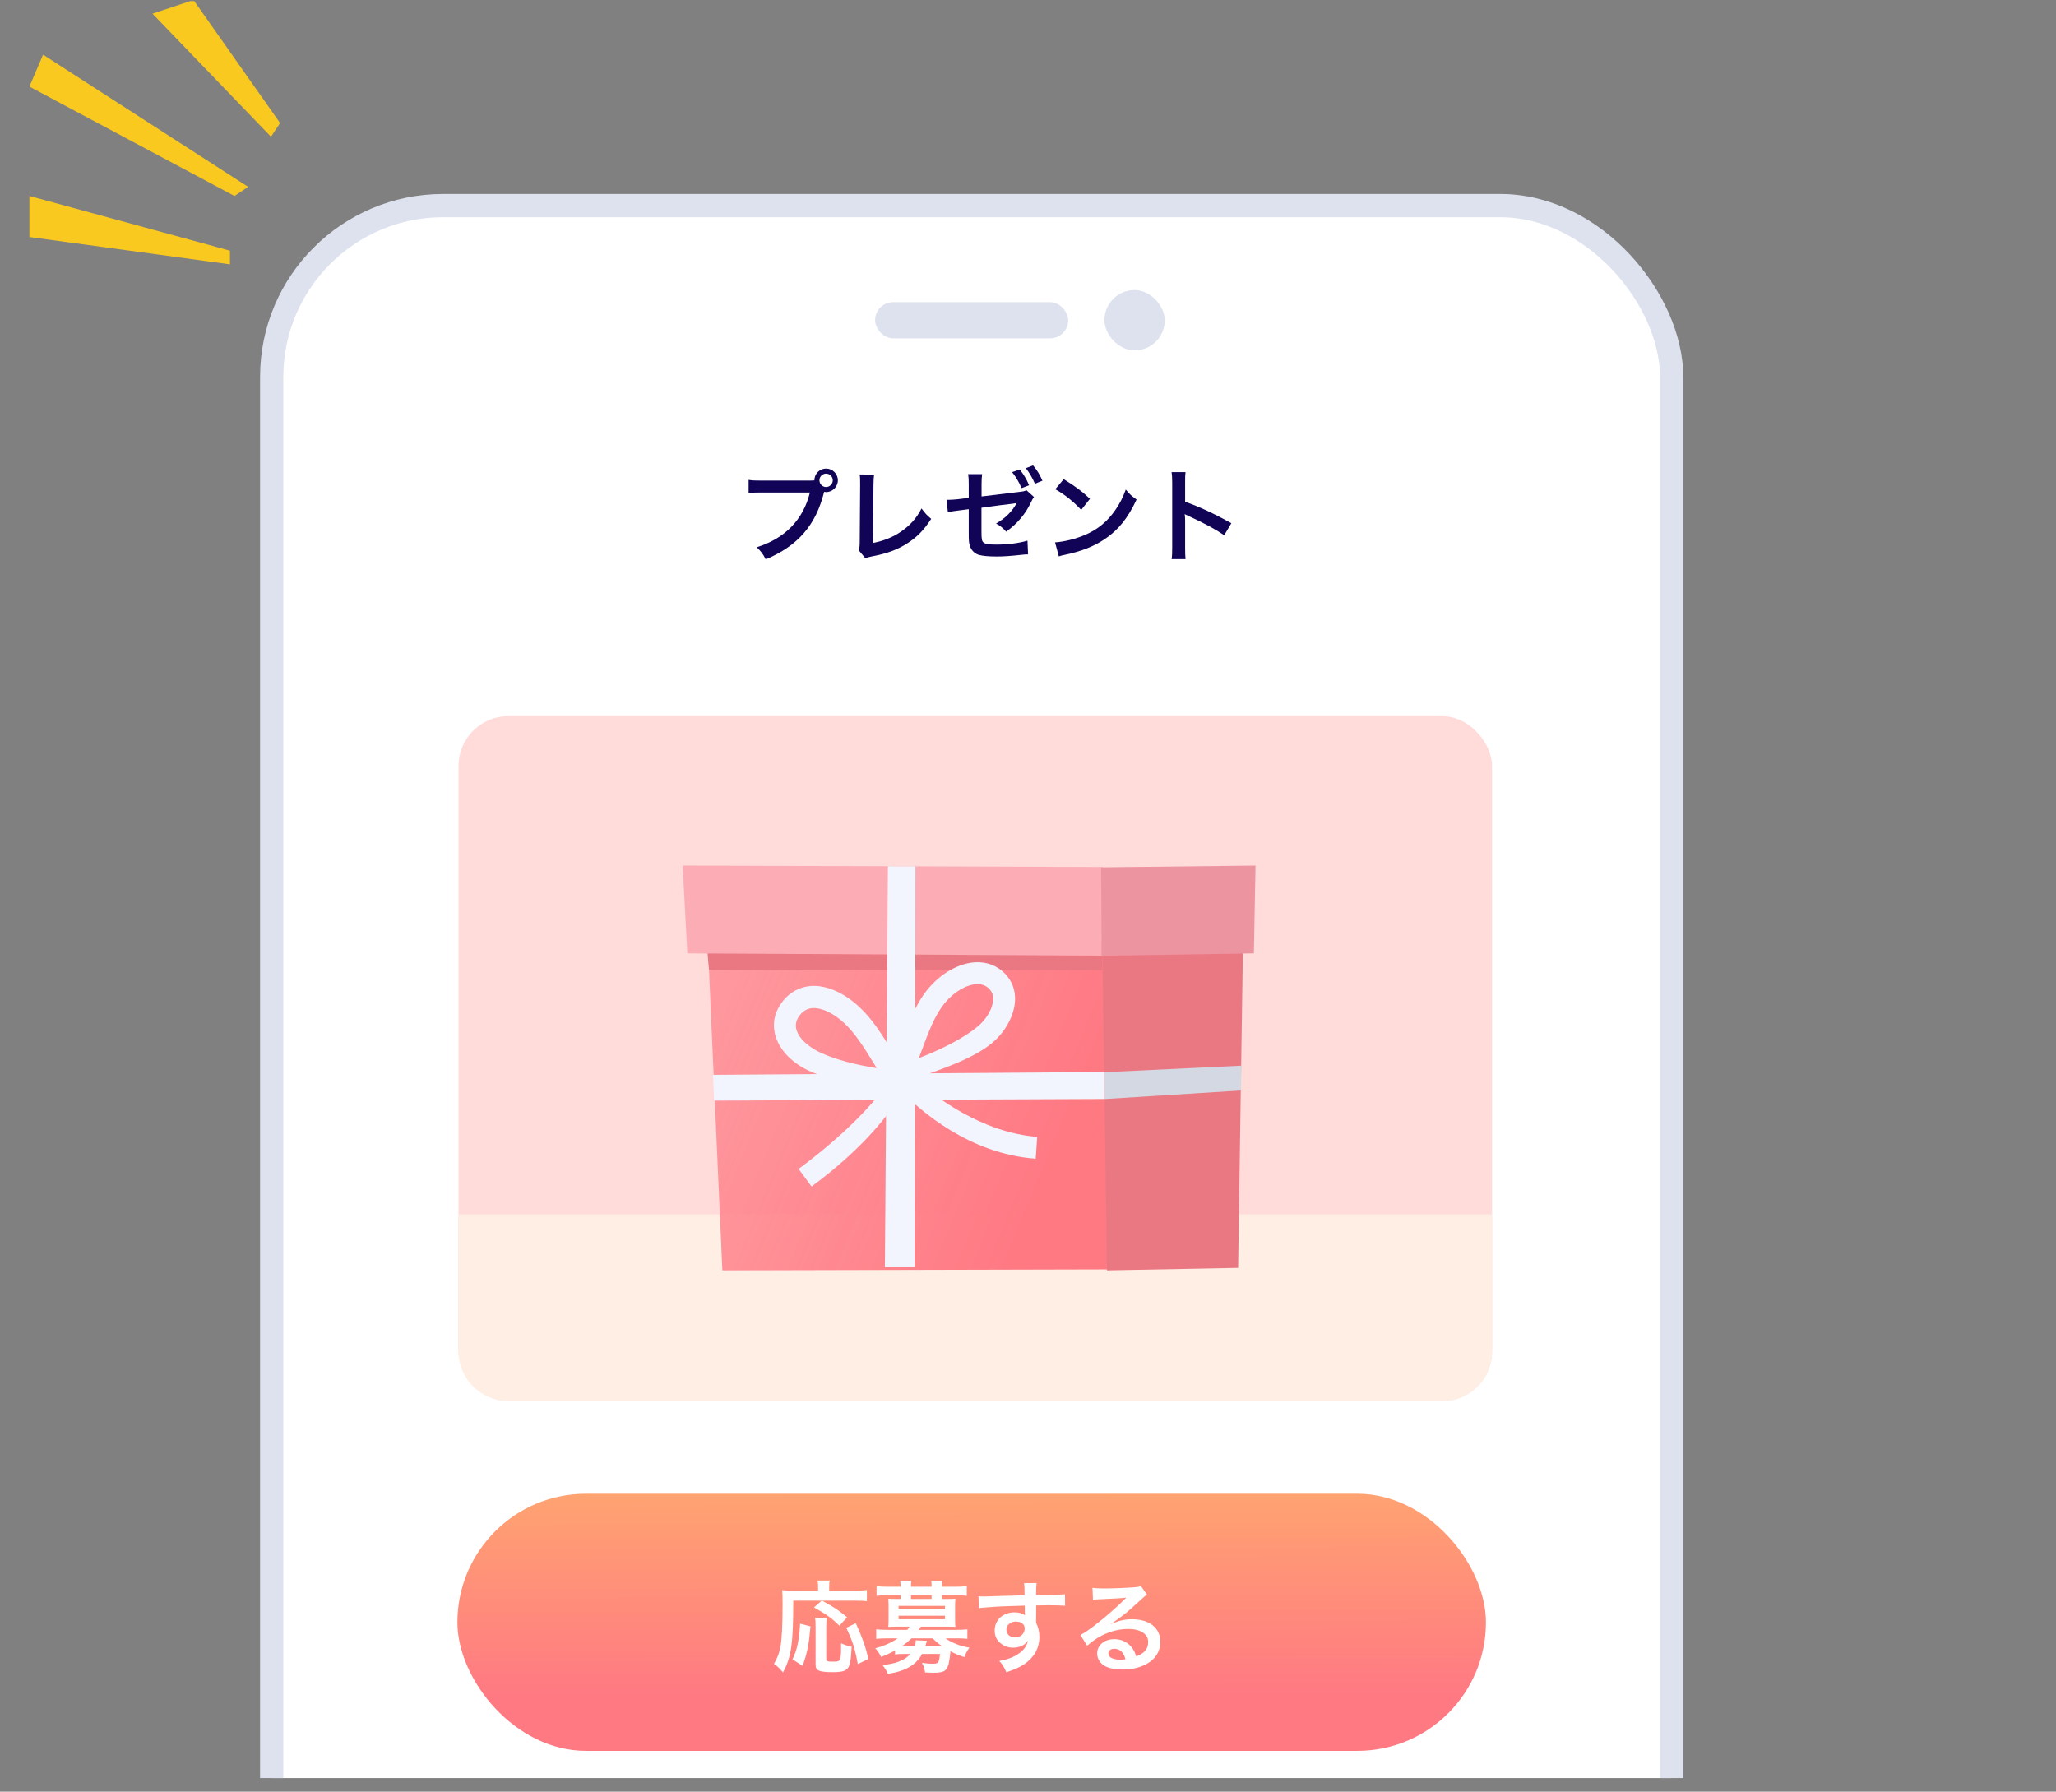
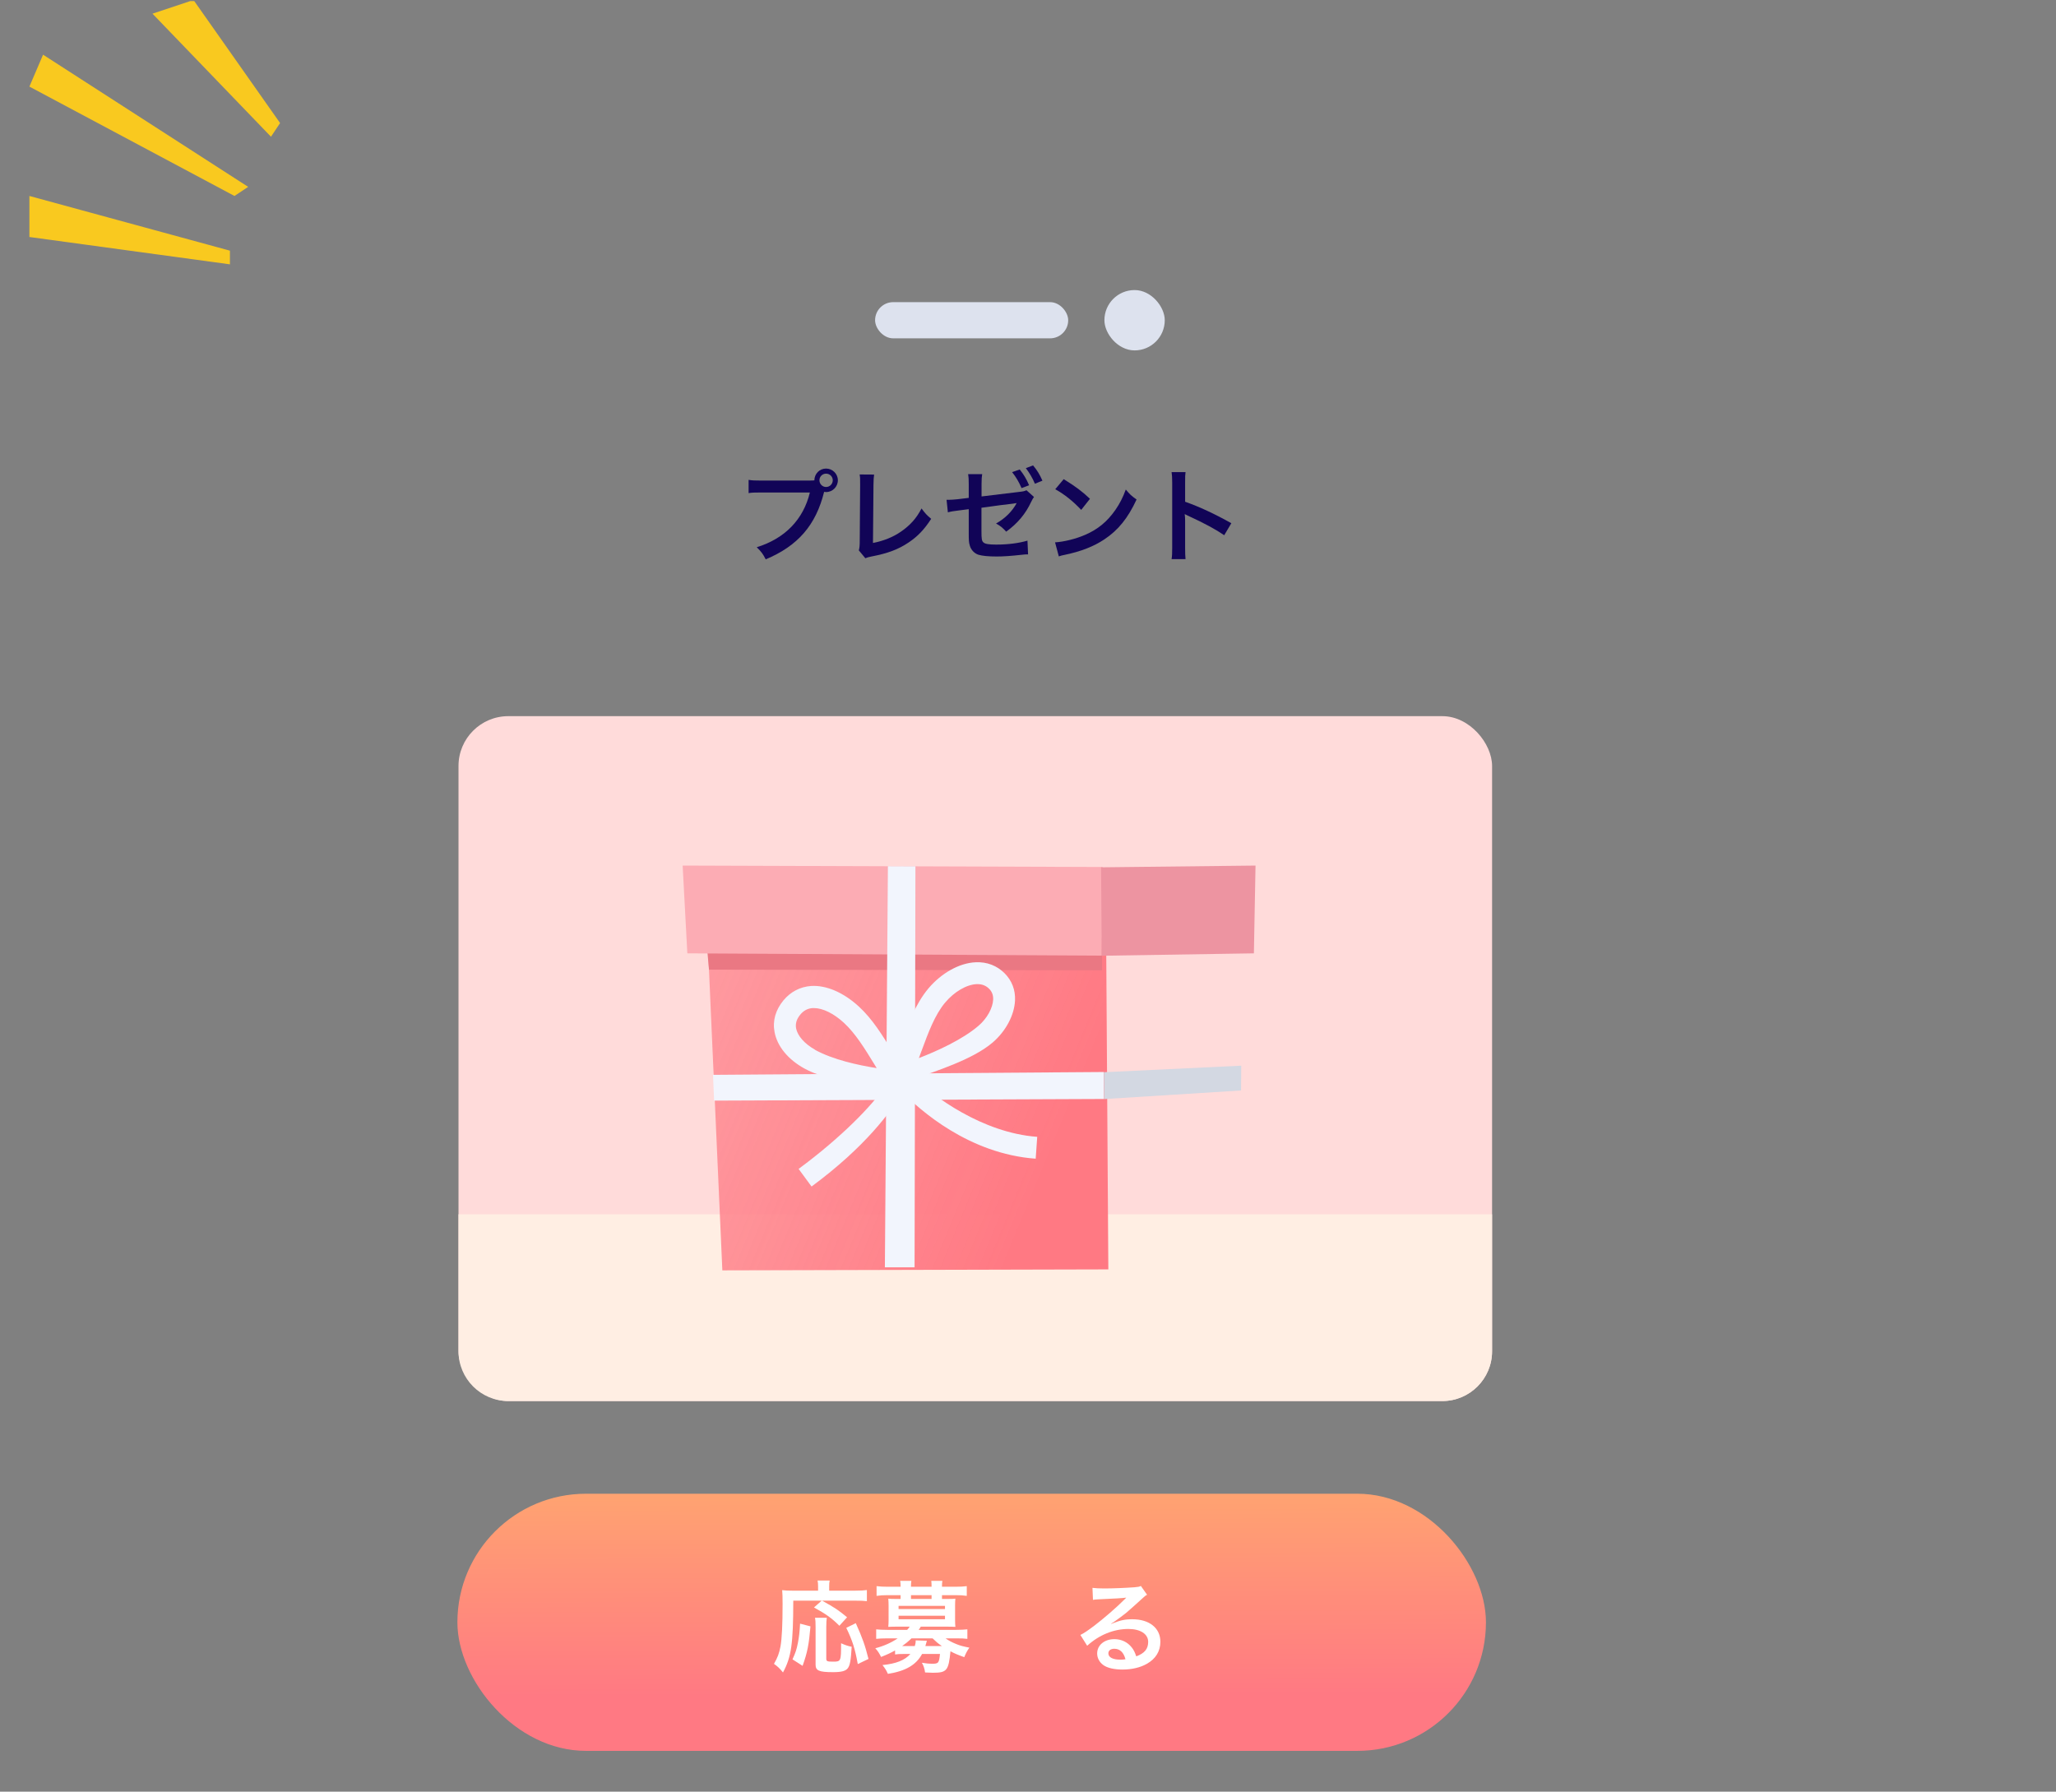
<svg xmlns="http://www.w3.org/2000/svg" width="140" height="122" viewBox="0 0 140 122" fill="none">
  <rect x="0" y="0" width="140" height="122" fill="#808080" stroke="none" />
  <g clip-path="url(#clip0_4971_26189)">
-     <rect x="18.5" y="14" width="95.329" height="126.805" rx="11.673" fill="white" stroke="#DDE2EE" stroke-width="1.583" />
    <rect x="59.588" y="20.574" width="13.149" height="2.465" rx="1.233" fill="#DDE2EE" />
    <rect x="75.203" y="19.751" width="4.109" height="4.109" rx="2.054" fill="#DDE2EE" />
    <path d="M51.862 32.724C51.39 32.724 51.224 32.717 50.975 32.675V33.577C51.203 33.542 51.335 33.535 51.848 33.535H55.147C54.703 35.378 53.449 36.667 51.529 37.264C51.841 37.568 51.959 37.728 52.139 38.088C54.329 37.173 55.556 35.76 56.117 33.493C56.166 33.5 56.207 33.507 56.249 33.507C56.692 33.507 57.053 33.147 57.053 32.703C57.053 32.267 56.692 31.906 56.249 31.906C55.805 31.906 55.459 32.26 55.452 32.71C55.334 32.717 55.251 32.724 55.043 32.724H51.862ZM56.249 32.253C56.505 32.253 56.706 32.454 56.706 32.703C56.706 32.953 56.505 33.161 56.249 33.161C55.999 33.161 55.798 32.953 55.798 32.703C55.798 32.454 55.999 32.253 56.249 32.253Z" fill="#110457" />
    <path d="M58.536 32.308C58.57 32.537 58.57 32.537 58.57 33.022L58.543 36.764C58.543 37.166 58.529 37.291 58.48 37.478L58.924 38.012C59.069 37.956 59.153 37.929 59.34 37.894C60.462 37.679 61.169 37.409 61.862 36.945C62.486 36.529 62.93 36.065 63.408 35.33C63.11 35.08 63.02 34.983 62.749 34.623C62.403 35.295 61.973 35.773 61.336 36.21C60.816 36.57 60.164 36.834 59.444 36.972L59.478 33.015C59.485 32.675 59.492 32.502 59.52 32.315L58.536 32.308Z" fill="#110457" />
    <path d="M69.895 33.382C69.735 33.452 69.715 33.459 69.361 33.5L66.838 33.805V32.932C66.838 32.606 66.852 32.468 66.88 32.287H65.924C65.958 32.516 65.965 32.606 65.965 32.946V33.902L65.231 33.992C65.043 34.013 64.745 34.034 64.621 34.034C64.586 34.034 64.531 34.034 64.454 34.034L64.544 34.886C64.69 34.852 64.766 34.831 64.863 34.817L65.314 34.755L65.965 34.672V36.259C65.965 36.82 65.972 36.924 66.034 37.139C66.111 37.437 66.346 37.686 66.63 37.776C66.894 37.853 67.303 37.894 67.864 37.894C68.321 37.894 68.834 37.859 69.583 37.776C69.763 37.755 69.825 37.749 70.005 37.749L69.964 36.813C69.389 36.986 68.633 37.083 67.836 37.083C67.358 37.083 67.088 37.042 66.977 36.945C66.852 36.841 66.831 36.723 66.831 36.134V34.575C67.989 34.415 68.342 34.367 68.966 34.297C69.07 34.283 69.125 34.276 69.229 34.256C68.918 34.831 68.446 35.295 67.823 35.649C68.127 35.815 68.252 35.919 68.516 36.203C69.299 35.635 69.839 34.983 70.213 34.179C70.311 33.985 70.324 33.958 70.407 33.84L69.895 33.382ZM68.918 32.149C69.195 32.502 69.375 32.807 69.562 33.237L70.075 33.043C69.888 32.606 69.721 32.329 69.437 31.969L68.918 32.149ZM70.983 32.731C70.796 32.308 70.629 32.031 70.345 31.691L69.853 31.878C70.103 32.204 70.311 32.558 70.47 32.939L70.983 32.731Z" fill="#110457" />
    <path d="M71.856 33.313C72.501 33.673 73.069 34.131 73.623 34.72L74.219 33.965C73.686 33.459 73.256 33.14 72.431 32.627L71.856 33.313ZM72.099 37.887C72.258 37.832 72.279 37.825 72.556 37.769C73.63 37.541 74.49 37.201 75.196 36.73C76.146 36.099 76.804 35.281 77.393 34.013C77.04 33.764 76.929 33.66 76.659 33.334C76.451 33.895 76.257 34.276 75.952 34.72C75.404 35.51 74.76 36.044 73.894 36.418C73.263 36.695 72.438 36.896 71.842 36.931L72.099 37.887Z" fill="#110457" />
    <path d="M80.727 38.074C80.706 37.846 80.699 37.665 80.699 37.305V35.475C80.699 35.281 80.692 35.198 80.671 35.004C80.727 35.039 80.748 35.046 80.907 35.122C82.064 35.656 82.785 36.051 83.361 36.446L83.846 35.628C82.737 35.004 81.649 34.498 80.699 34.166V32.877C80.699 32.447 80.699 32.357 80.727 32.149H79.777C79.805 32.336 79.819 32.516 79.819 32.856V37.298C79.819 37.665 79.812 37.853 79.777 38.074H80.727Z" fill="#110457" />
    <rect x="31.146" y="101.714" width="70.037" height="17.509" rx="8.755" fill="url(#paint0_linear_4971_26189)" />
    <path d="M55.951 108.995L55.427 109.458C56.258 109.914 56.646 110.193 57.156 110.704L57.681 110.125C57.027 109.594 56.891 109.505 55.978 108.995H58.232C58.58 108.995 58.791 109.001 59.029 109.029V108.273C58.831 108.3 58.6 108.314 58.225 108.314H56.462V108.021C56.462 107.837 56.469 107.735 56.496 107.626H55.672C55.699 107.755 55.706 107.864 55.706 108.014V108.314H53.97C53.677 108.314 53.486 108.307 53.261 108.28C53.282 108.511 53.289 108.743 53.289 109.233C53.289 110.608 53.241 111.603 53.146 112.113C53.057 112.583 52.955 112.855 52.703 113.298C52.962 113.482 53.098 113.611 53.316 113.884C53.888 112.821 54.011 111.957 54.017 108.995H55.951ZM54.651 113.434C54.977 112.522 55.08 112.004 55.188 110.745L54.48 110.561C54.446 111.167 54.412 111.453 54.331 111.875C54.242 112.324 54.174 112.529 53.963 112.992L54.651 113.434ZM55.495 110.159C55.529 110.322 55.536 110.486 55.536 110.792V113.353C55.536 113.761 55.774 113.863 56.721 113.863C57.299 113.863 57.578 113.788 57.728 113.598C57.878 113.407 57.939 113.067 57.994 112.134C57.762 112.093 57.544 112.018 57.272 111.895C57.272 113.121 57.265 113.148 56.727 113.148C56.319 113.148 56.264 113.121 56.264 112.937V110.799C56.264 110.513 56.278 110.316 56.298 110.159H55.495ZM59.138 112.964C58.906 112.038 58.722 111.521 58.273 110.527L57.626 110.847C58.048 111.718 58.219 112.263 58.409 113.312L59.138 112.964Z" fill="white" />
    <path d="M60.949 112.658C61.106 112.631 61.269 112.624 61.541 112.624H61.991C61.616 113.053 61.01 113.291 60.091 113.38C60.268 113.604 60.357 113.747 60.459 113.979C61.657 113.795 62.386 113.373 62.788 112.624H64.006C63.945 113.25 63.904 113.291 63.455 113.291C63.257 113.291 63.074 113.271 62.774 113.223C62.897 113.441 62.958 113.632 62.992 113.884C63.257 113.897 63.387 113.904 63.516 113.904C64.476 113.904 64.592 113.761 64.721 112.44C64.973 112.583 65.273 112.706 65.661 112.842C65.756 112.603 65.859 112.399 66.008 112.195C65.593 112.113 65.375 112.059 65.116 111.95C64.823 111.834 64.572 111.698 64.388 111.562H65.123C65.457 111.562 65.654 111.568 65.872 111.596V110.949C65.647 110.969 65.436 110.983 65.103 110.983H62.556C62.604 110.922 62.624 110.888 62.699 110.765H64.51C64.735 110.765 64.898 110.772 65.055 110.779C65.041 110.636 65.035 110.499 65.035 110.309V109.335C65.035 109.144 65.041 109.008 65.055 108.858C64.939 108.872 64.796 108.879 64.517 108.879H64.143V108.62H65.082C65.395 108.62 65.579 108.634 65.831 108.668V108.007C65.6 108.035 65.361 108.048 65.062 108.048H64.143V108.014C64.143 107.851 64.149 107.762 64.17 107.646H63.414C63.428 107.769 63.434 107.851 63.434 108.014V108.048H62.032V108.014C62.032 107.844 62.038 107.762 62.059 107.646H61.296C61.317 107.769 61.324 107.851 61.324 108.014V108.048H60.452C60.159 108.048 59.914 108.035 59.689 108.007V108.668C59.941 108.634 60.125 108.62 60.438 108.62H61.324V108.879H61.024C60.745 108.879 60.602 108.872 60.486 108.858C60.5 109.015 60.507 109.158 60.507 109.335V110.309C60.507 110.486 60.5 110.622 60.486 110.779C60.643 110.772 60.799 110.765 61.024 110.765H61.943C61.902 110.833 61.848 110.908 61.773 110.983H60.432C60.098 110.983 59.88 110.969 59.662 110.949V111.596C59.873 111.575 60.084 111.562 60.411 111.562H61.126C60.711 111.848 60.166 112.093 59.601 112.236C59.778 112.426 59.866 112.569 59.996 112.828C60.425 112.658 60.656 112.549 60.949 112.386V112.658ZM63.502 111.562C63.775 111.82 63.843 111.882 64.136 112.086H63.012C63.067 111.875 63.108 111.752 63.114 111.725L62.352 111.698C62.352 111.861 62.338 111.936 62.291 112.086H61.501C61.446 112.086 61.446 112.086 61.432 112.086C61.637 111.943 61.834 111.786 62.066 111.562H63.502ZM63.434 108.879H62.032V108.62H63.434V108.879ZM61.187 109.349H64.347V109.567H61.187V109.349ZM61.187 110.023H64.347V110.261H61.187V110.023Z" fill="white" />
-     <path d="M70.557 109.764V109.321C71.095 109.308 71.217 109.308 71.381 109.308C71.946 109.308 72.273 109.321 72.525 109.342L72.518 108.559C72.266 108.586 71.735 108.6 70.55 108.606C70.557 108.021 70.557 108.007 70.584 107.796L69.726 107.803C69.76 107.98 69.76 107.98 69.767 108.627C69.413 108.641 69.413 108.641 69.188 108.647C68.63 108.661 68.562 108.661 68.119 108.675C67.241 108.709 67.132 108.709 66.962 108.709C66.839 108.709 66.778 108.709 66.628 108.695L66.655 109.505C66.839 109.478 66.839 109.478 67.867 109.403C68.167 109.383 68.807 109.362 69.781 109.335C69.781 109.519 69.781 109.9 69.787 109.914C69.787 109.962 69.787 109.962 69.794 109.996C69.638 109.866 69.379 109.791 69.086 109.791C68.296 109.791 67.731 110.309 67.731 111.031C67.731 111.419 67.881 111.718 68.201 111.95C68.432 112.12 68.677 112.195 68.991 112.195C69.44 112.195 69.794 112.025 69.992 111.711C69.937 112.093 69.665 112.44 69.202 112.706C68.882 112.896 68.603 112.992 68.044 113.101C68.269 113.346 68.337 113.448 68.528 113.87C69.161 113.652 69.474 113.509 69.76 113.312C70.421 112.855 70.775 112.215 70.775 111.473C70.775 111.105 70.707 110.826 70.557 110.513C70.557 110.431 70.55 110.377 70.55 110.35L70.557 109.764ZM69.774 110.888C69.774 111.242 69.495 111.5 69.106 111.5C68.766 111.5 68.528 111.276 68.528 110.962C68.528 110.663 68.814 110.418 69.161 110.418C69.535 110.418 69.774 110.602 69.774 110.888Z" fill="white" />
    <path d="M75.657 110.561C75.766 110.499 75.766 110.499 75.936 110.384C76.072 110.295 76.562 109.927 76.685 109.825C76.917 109.628 77.414 109.185 77.754 108.872C77.945 108.695 77.993 108.654 78.108 108.593L77.686 107.994C77.577 108.048 77.502 108.062 77.264 108.082C76.603 108.13 75.773 108.164 75.194 108.164C74.819 108.164 74.622 108.15 74.39 108.123L74.424 108.94C74.554 108.92 74.602 108.913 74.751 108.906C75.984 108.852 76.419 108.824 76.678 108.79L76.685 108.797C76.644 108.838 76.576 108.906 76.562 108.92C76.045 109.444 75.16 110.207 74.527 110.69C74.077 111.031 73.805 111.214 73.567 111.33L74.029 112.066C74.847 111.323 75.841 110.922 76.835 110.922C77.659 110.922 78.183 111.269 78.183 111.8C78.183 112.283 77.938 112.576 77.373 112.787C77.271 112.495 77.196 112.345 77.06 112.175C76.774 111.814 76.358 111.616 75.882 111.616C75.201 111.616 74.71 112.025 74.71 112.59C74.71 112.896 74.86 113.182 75.119 113.373C75.391 113.577 75.868 113.686 76.44 113.686C77.066 113.686 77.645 113.55 78.088 113.298C78.694 112.958 79.014 112.44 79.014 111.793C79.014 110.86 78.265 110.261 77.1 110.261C76.59 110.261 76.29 110.329 75.671 110.574L75.657 110.561ZM76.637 112.985C76.447 113.012 76.413 113.012 76.283 113.012C75.779 113.012 75.473 112.855 75.473 112.583C75.473 112.392 75.63 112.27 75.875 112.27C76.256 112.27 76.515 112.515 76.637 112.985Z" fill="white" />
    <rect x="31.221" y="48.766" width="70.38" height="46.637" rx="3.392" fill="#FFDBDA" />
    <path d="M31.221 82.684H101.6V92.011C101.6 93.884 100.082 95.403 98.209 95.403H34.612C32.739 95.403 31.221 93.884 31.221 92.011V82.684Z" fill="#FFEEE3" />
    <g clip-path="url(#clip1_4971_26189)">
      <path d="M48.18 63.858L49.187 86.504L75.47 86.438L75.321 63.828L48.18 63.858Z" fill="url(#paint1_linear_4971_26189)" />
-       <path d="M75.051 63.858L75.377 86.505L84.308 86.335L84.634 64.695L75.051 63.858Z" fill="#EA7883" />
      <path d="M48.152 64.62H75.042V66.072L48.278 66.027L48.152 64.62Z" fill="#EA7883" />
      <path d="M46.484 58.94L75.078 59.037L75.026 65.072L46.803 64.917L46.484 58.94Z" fill="#FCACB4" />
-       <path d="M85.493 58.94L74.977 59.059L75.021 65.08L85.382 64.917L85.493 58.94Z" fill="#ED94A1" />
+       <path d="M85.493 58.94L74.977 59.059L75.021 65.08L85.382 64.917Z" fill="#ED94A1" />
      <path d="M48.551 73.19L75.159 72.997L75.174 74.834L48.625 74.945L48.551 73.19Z" fill="#F2F5FD" />
      <path d="M75.168 73.011L84.521 72.566L84.507 74.255L75.183 74.84L75.168 73.011Z" fill="#D3D8E2" />
      <path d="M60.461 58.984L62.335 58.992L62.276 86.296H60.254L60.461 58.984Z" fill="#F2F5FD" />
      <path d="M62.304 73.449C63.659 72.945 66.221 72.168 67.599 70.983C68.495 70.213 69.073 69.117 69.117 68.117C69.147 67.406 68.902 66.776 68.421 66.288C67.895 65.754 67.206 65.488 66.436 65.525C65.333 65.569 64.103 66.258 63.215 67.31C62.341 68.354 61.837 69.724 61.348 71.049C61.237 71.353 61.119 71.664 61 71.975C60.941 71.871 60.874 71.775 60.808 71.672C60.097 70.509 59.423 69.405 58.482 68.539C57.446 67.584 56.261 67.073 55.231 67.139C54.491 67.191 53.832 67.532 53.343 68.124C52.81 68.776 52.595 69.516 52.743 70.279C52.921 71.242 53.661 72.145 54.765 72.753C56.29 73.605 58.838 73.841 60.215 74.041C59.379 75.278 57.327 77.418 54.38 79.596L55.261 80.795C58.934 78.085 60.689 75.671 61.452 74.375C62.615 75.567 65.969 78.574 70.524 78.9L70.628 77.411C66.88 77.144 63.503 74.597 62.304 73.434V73.449ZM62.748 71.568C63.215 70.302 63.651 69.109 64.362 68.265C64.977 67.532 65.814 67.043 66.503 67.013C66.525 67.013 66.547 67.013 66.562 67.013C66.88 67.013 67.147 67.117 67.362 67.339C67.554 67.532 67.636 67.769 67.628 68.058C67.606 68.635 67.206 69.361 66.629 69.85C65.533 70.79 63.815 71.568 62.57 72.049C62.63 71.886 62.689 71.723 62.748 71.561V71.568ZM55.49 71.472C54.787 71.079 54.313 70.538 54.209 70.028C54.15 69.702 54.239 69.398 54.491 69.094C54.72 68.813 55.002 68.665 55.335 68.643C55.365 68.643 55.394 68.643 55.424 68.643C56.024 68.643 56.779 69.013 57.468 69.65C58.253 70.376 58.875 71.39 59.534 72.464C59.586 72.553 59.645 72.642 59.697 72.731C58.46 72.538 56.712 72.16 55.483 71.479L55.49 71.472Z" fill="#F2F5FD" />
    </g>
    <path d="M2.933 3.724L16.898 12.724L15.967 13.344L2.002 5.896L2.933 3.724Z" fill="#F9C91F" />
    <path d="M2.002 13.344L15.657 17.069V18L2.002 16.138V13.344Z" fill="#F9C91F" />
    <path d="M13.176 0L19.072 8.379L18.452 9.31L10.383 0.931L13.176 0Z" fill="#F9C91F" />
  </g>
  <defs>
    <linearGradient id="paint0_linear_4971_26189" x1="66.165" y1="95.711" x2="66.215" y2="115.471" gradientUnits="userSpaceOnUse">
      <stop stop-color="#FFB569" />
      <stop offset="1" stop-color="#FF7983" />
    </linearGradient>
    <linearGradient id="paint1_linear_4971_26189" x1="37.508" y1="64.969" x2="71.471" y2="78.965" gradientUnits="userSpaceOnUse">
      <stop stop-color="#FE8C94" stop-opacity="0.7" />
      <stop offset="1" stop-color="#FF7983" />
    </linearGradient>
    <clipPath id="clip0_4971_26189">
      <rect width="140" height="121" fill="white" transform="translate(0 0.075)" />
    </clipPath>
    <clipPath id="clip1_4971_26189">
      <rect width="39.006" height="27.564" fill="white" transform="translate(46.484 58.94)" />
    </clipPath>
  </defs>
</svg>